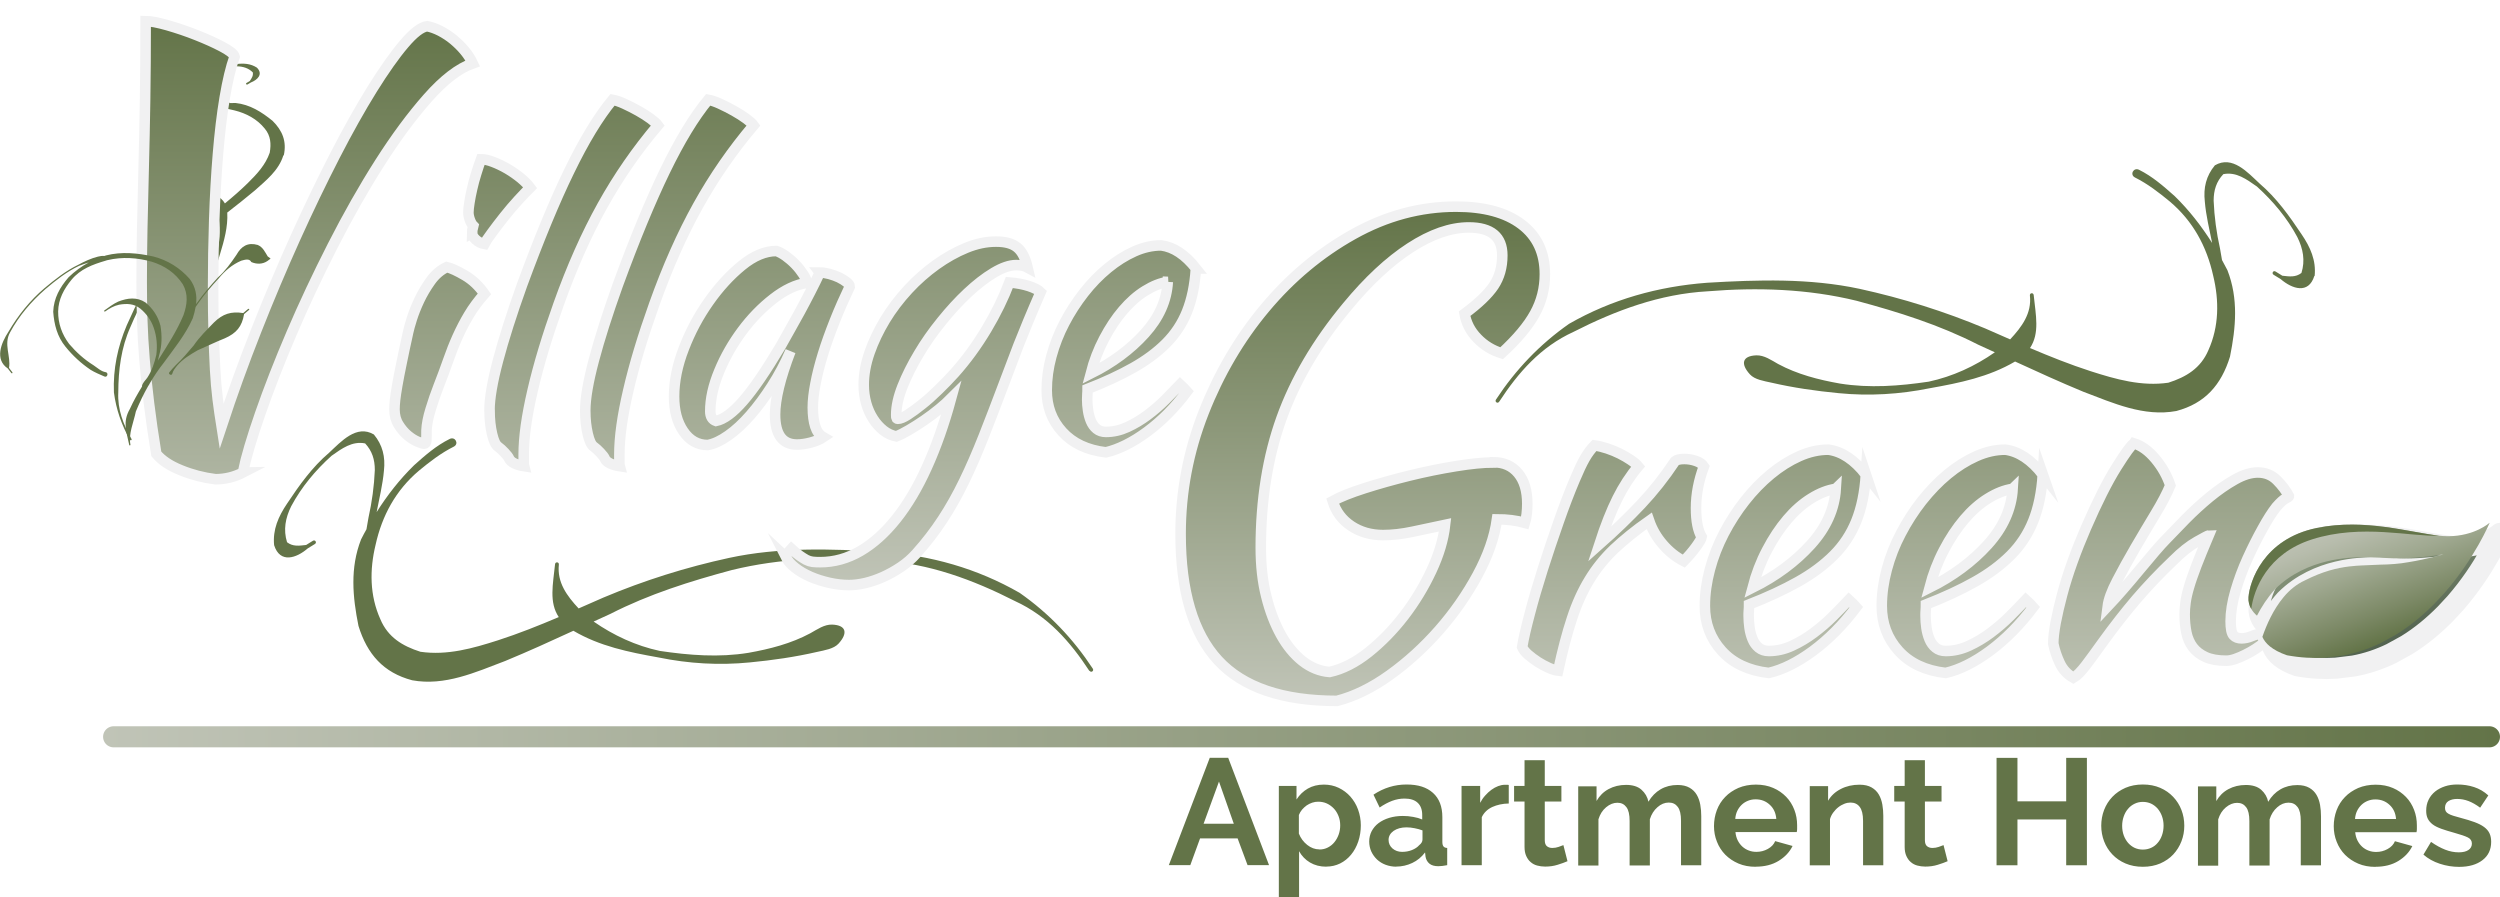
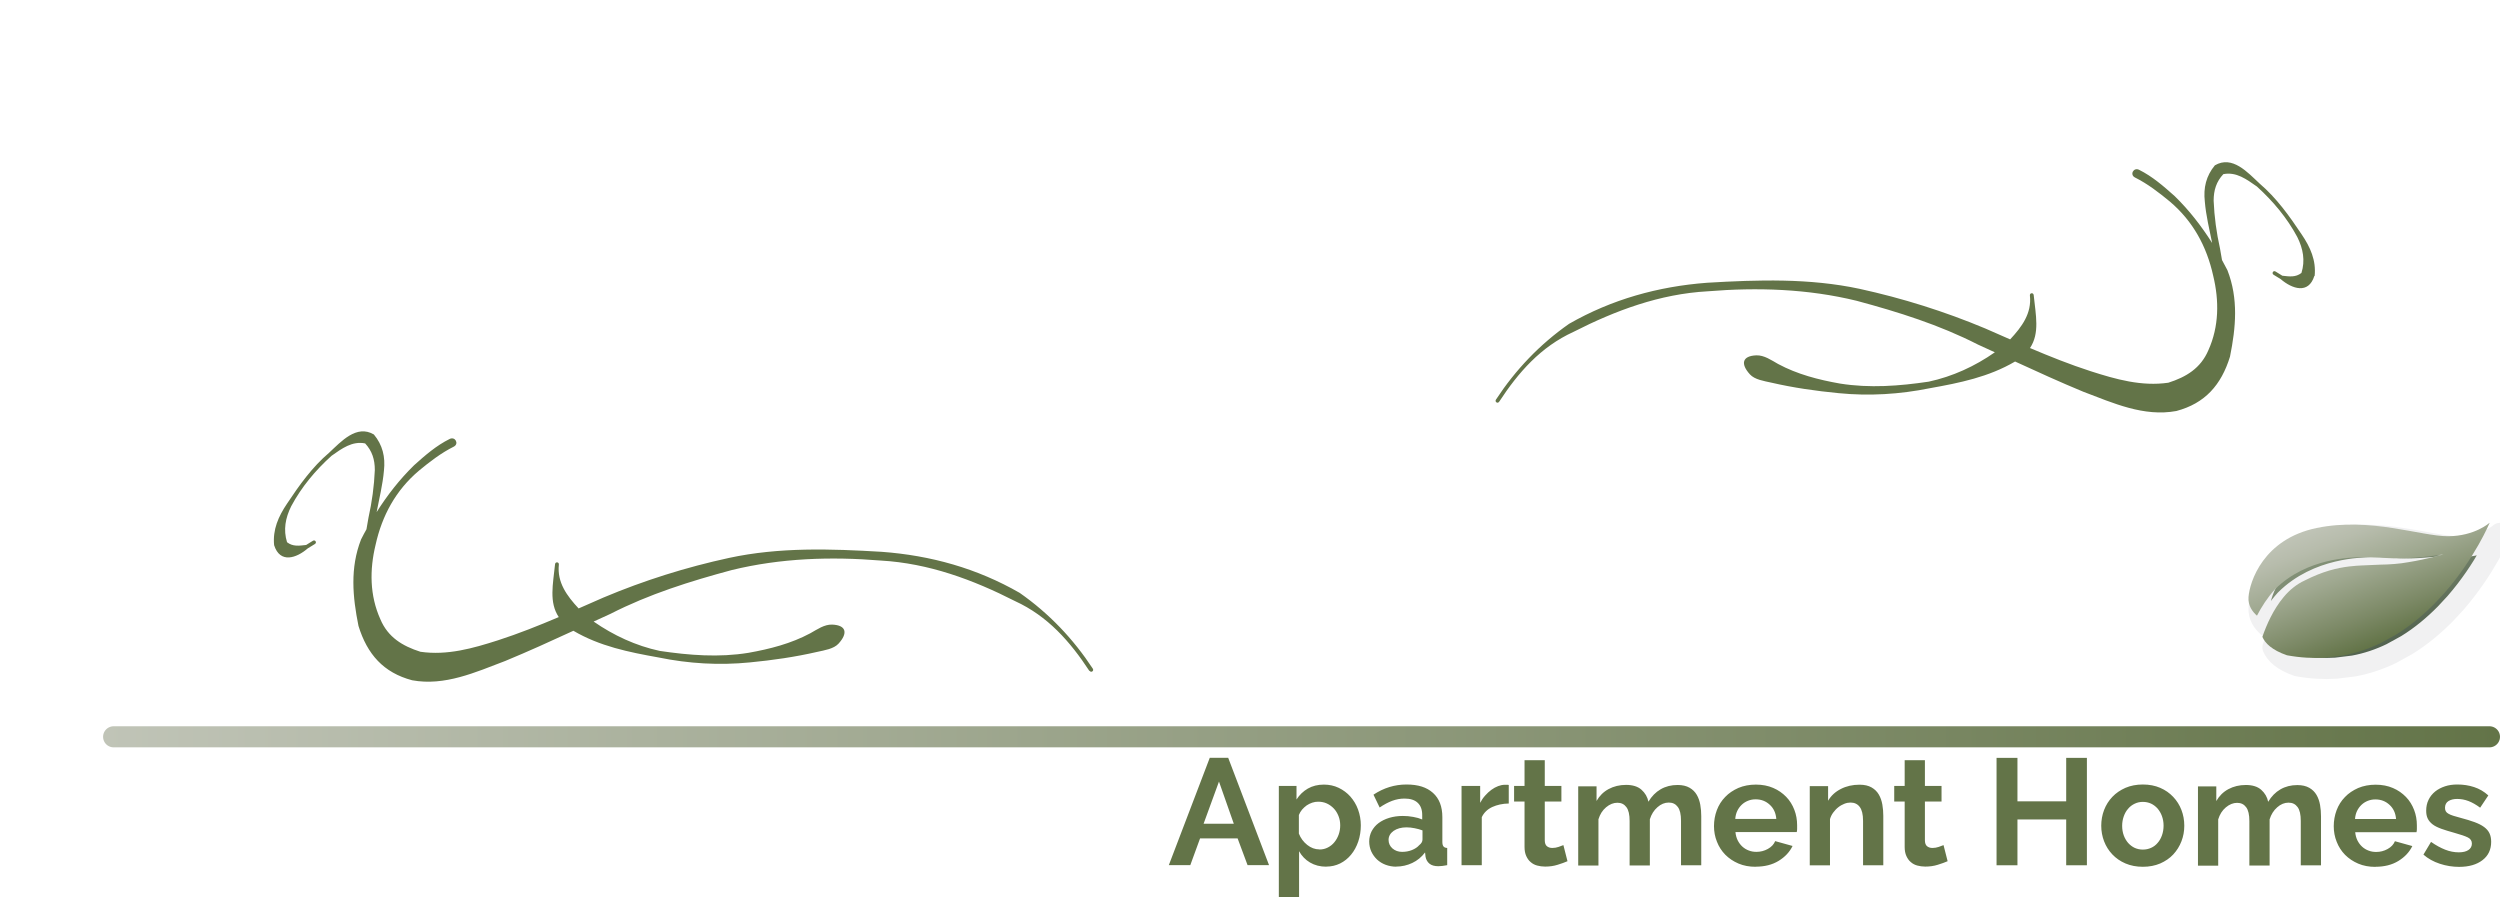
<svg xmlns="http://www.w3.org/2000/svg" xmlns:xlink="http://www.w3.org/1999/xlink" id="Layer_1" viewBox="0 0 263.13 94.45">
  <defs>
    <style>.cls-1{fill:url(#linear-gradient);filter:url(#drop-shadow-1);}.cls-1,.cls-2{stroke-width:1.11px;}.cls-1,.cls-2,.cls-3{stroke:#f1f1f2;}.cls-1,.cls-2,.cls-4{stroke-miterlimit:10;}.cls-5{fill:#637448;}.cls-2{fill:url(#linear-gradient-2);filter:url(#drop-shadow-2);}.cls-3{fill:url(#linear-gradient-3);filter:url(#drop-shadow-3);stroke-linejoin:round;}.cls-3,.cls-4{stroke-linecap:round;stroke-width:2.22px;}.cls-6{fill:url(#linear-gradient-4);}.cls-4{fill:none;stroke:url(#linear-gradient-5);}</style>
    <linearGradient id="linear-gradient" x1="69.28" y1="60.49" x2="69.28" y2="1.11" gradientUnits="userSpaceOnUse">
      <stop offset="0" stop-color="#c0c4b7" />
      <stop offset="1" stop-color="#637448" />
    </linearGradient>
    <filter id="drop-shadow-1" filterUnits="userSpaceOnUse">
      <feOffset dx="1.11" dy="1.11" />
      <feGaussianBlur result="blur" stdDeviation="1.11" />
      <feFlood flood-color="#231f20" flood-opacity=".75" />
      <feComposite in2="blur" operator="in" />
      <feComposite in="SourceGraphic" />
    </filter>
    <linearGradient id="linear-gradient-2" x1="181.48" y1="72.67" x2="181.48" y2="20.66" xlink:href="#linear-gradient" />
    <filter id="drop-shadow-2" filterUnits="userSpaceOnUse">
      <feOffset dx="1.11" dy="1.11" />
      <feGaussianBlur result="blur-2" stdDeviation="1.11" />
      <feFlood flood-color="#231f20" flood-opacity=".75" />
      <feComposite in2="blur-2" operator="in" />
      <feComposite in="SourceGraphic" />
    </filter>
    <linearGradient id="linear-gradient-3" x1="957.42" y1="156.16" x2="969.45" y2="163.1" gradientTransform="translate(-392.91 -674.69) rotate(39.43)" gradientUnits="userSpaceOnUse">
      <stop offset="0" stop-color="#8a977d" />
      <stop offset=".25" stop-color="#7f8d74" />
      <stop offset=".68" stop-color="#65745e" />
      <stop offset="1" stop-color="#4d5e4b" />
    </linearGradient>
    <filter id="drop-shadow-3" filterUnits="userSpaceOnUse">
      <feOffset dx="1.11" dy="1.11" />
      <feGaussianBlur result="blur-3" stdDeviation="1.11" />
      <feFlood flood-color="#231f20" flood-opacity=".75" />
      <feComposite in2="blur-3" operator="in" />
      <feComposite in="SourceGraphic" />
    </filter>
    <linearGradient id="linear-gradient-4" x1="957.42" y1="156.16" x2="969.45" y2="163.1" gradientTransform="translate(-392.91 -674.69) rotate(39.43)" gradientUnits="userSpaceOnUse">
      <stop offset="0" stop-color="#c0c4b7" />
      <stop offset=".16" stop-color="#b7bcac" />
      <stop offset=".43" stop-color="#a0a991" />
      <stop offset=".78" stop-color="#7c8966" />
      <stop offset="1" stop-color="#637448" />
    </linearGradient>
    <linearGradient id="linear-gradient-5" x1="10.85" y1="77.55" x2="263.13" y2="77.55" xlink:href="#linear-gradient" />
  </defs>
-   <path class="cls-5" d="m29.82,16.36c-.48,1.58-1.81,2.62-2.99,3.68-.95.8-1.93,1.57-2.91,2.33.08,1.52-.33,2.95-.77,4.4-.42,1.47-1.04,2.88-1.88,4.16-.62.96-1.28,1.88-2.02,2.75-.24.28-.51.66-.86.75-.68.18-1-.08-.7-.72.17-.36.56-.56.89-.77.9-.62,1.63-1.43,2.29-2.29.89-1.21,1.47-2.57,1.95-3.98.32-1.18.38-2.4.22-3.61-.24.19-.49.38-.73.57-1.76,1.26-3.28,2.78-4.73,4.38-1.66,1.9-2.88,4.09-3.85,6.4-.98,2.18-1.27,4.52-1.28,6.89-.09,1.79.53,3.38,1.39,4.9.07.12-.1.21-.17.09-.87-1.55-1.45-3.21-1.68-4.99-.1-2.45.39-4.8,1.35-7.06,1.04-2.33,2.14-4.65,3.78-6.63,1.4-1.69,2.96-3.26,4.65-4.66.35-.28.7-.57,1.06-.85-.29-.81-.66-1.56-1.49-1.89-.13-.05-.06-.23.07-.18.95.37,1.83.6,2.26,1.38.84-.69,1.66-1.4,2.43-2.16.94-.93,1.85-1.9,2.29-3.18.16-.92.11-1.77-.52-2.53-.81-1.01-1.94-1.61-3.19-1.92-1.44-.38-2.88-.36-4.28.22-.65.28-1.3.58-1.87.99-.25.18-.5-.18-.25-.36.61-.44,1.29-.71,1.99-.98.96-.32,1.95-.49,2.96-.58-.68-.2-1.37-.36-2.03-.63-.64-.25-1.1-.65-1.37-1.28-.05-1.01,1.07-1.29,1.84-1.57,1.03-.42,2.13-.58,3.23-.69.76-.09,1.48-.05,2.14.38.69.69.06,1.29-.63,1.56-.12.07-.24.14-.36.21-.12.07-.22-.1-.1-.16.11-.07.23-.14.34-.2.2-.3.38-.55.32-.91-.46-.46-1.04-.63-1.69-.64-1.09.01-2.15.25-3.17.63-.56.29-1.13.57-1.32,1.2.17.48.49.8.96,1.04.73.34,1.49.61,2.27.82.19.06.39.12.58.18.18,0,.37-.01.55-.01,1.52.16,2.74.94,3.9,1.88,1.05,1.04,1.5,2.18,1.18,3.63Z" />
  <path class="cls-5" d="m114.66,70.62c-2.02-3.09-4.39-5.78-7.82-7.35-4.44-2.26-9.09-3.98-14.12-4.27-5.26-.43-10.54-.26-15.7,1-4.39,1.18-8.7,2.53-12.77,4.61-.59.27-1.18.54-1.77.81,2.1,1.46,4.45,2.55,6.96,3.09,3.11.46,6.22.71,9.34.2,2.25-.4,4.48-.97,6.51-2.06.72-.4,1.47-.94,2.3-.91,1.49.06,1.67.9.67,2-.51.56-1.48.7-2.24.87-2.34.54-4.71.88-7.1,1.11-3.21.32-6.44.13-9.6-.52-3.14-.56-6.2-1.18-8.97-2.81-2.38,1.1-4.76,2.18-7.18,3.18-3.13,1.19-6.37,2.66-9.79,2.03-3.02-.8-4.73-2.74-5.65-5.72-.62-3.07-.9-6.1.27-9.1.18-.36.37-.72.57-1.07.07-.4.14-.81.21-1.21.37-1.66.6-3.34.67-5.03,0-1.12-.29-2.01-1.02-2.8-1.37-.27-2.45.54-3.53,1.3-1.7,1.53-3.17,3.29-4.25,5.31-.62,1.25-.84,2.49-.44,3.79.6.47,1.25.38,2.01.29.24-.15.47-.3.71-.44.24-.15.46.19.21.34-.25.15-.5.31-.75.46-1.19,1.03-2.92,1.62-3.54-.34-.16-1.64.45-3.02,1.36-4.37,1.29-1.94,2.64-3.84,4.43-5.36,1.26-1.17,2.88-3,4.71-1.92.92,1.11,1.22,2.36,1.06,3.8-.13,1.48-.49,2.91-.77,4.37,1.12-1.78,2.42-3.44,3.94-4.93,1.17-1.05,2.34-2.07,3.75-2.77.58-.29,1.01.52.43.81-1.34.67-2.53,1.59-3.68,2.54-2.43,2.06-3.87,4.72-4.55,7.79-.64,2.64-.62,5.34.5,7.83.8,1.91,2.34,2.83,4.22,3.43,2.81.41,5.52-.36,8.17-1.21,2.17-.7,4.29-1.55,6.39-2.44-1.04-1.56-.61-3.44-.39-5.57.03-.28.43-.24.4.04-.2,1.88.85,3.3,2.08,4.62.87-.38,1.74-.77,2.62-1.15,4.27-1.8,8.7-3.19,13.22-4.17,5.29-1.14,10.7-.96,16.06-.64,5.17.38,10.03,1.74,14.52,4.32,3.09,2.16,5.64,4.84,7.7,7.98.15.24-.18.46-.34.22Z" />
  <path class="cls-5" d="m243.59,29.04c-.61,1.96-2.34,1.37-3.54.34-.25-.15-.5-.31-.75-.46-.24-.15-.03-.5.21-.34.24.15.48.29.71.44.76.09,1.4.18,2.01-.29.41-1.3.18-2.55-.44-3.79-1.08-2.02-2.56-3.78-4.25-5.31-1.09-.76-2.16-1.57-3.53-1.3-.73.78-1.02,1.68-1.02,2.8.07,1.7.3,3.38.67,5.03.07.4.14.81.21,1.21.19.35.38.71.57,1.07,1.17,3,.89,6.03.27,9.1-.92,2.98-2.63,4.92-5.65,5.72-3.42.63-6.65-.84-9.79-2.03-2.42-1-4.81-2.09-7.18-3.18-2.77,1.63-5.83,2.25-8.97,2.81-3.16.64-6.39.84-9.6.52-2.39-.23-4.76-.57-7.1-1.11-.76-.17-1.73-.31-2.24-.87-1-1.1-.82-1.94.67-2,.83-.03,1.59.51,2.3.91,2.03,1.09,4.25,1.66,6.51,2.06,3.13.5,6.24.26,9.34-.2,2.51-.54,4.86-1.62,6.96-3.09-.59-.27-1.18-.54-1.77-.81-4.07-2.08-8.38-3.43-12.77-4.61-5.15-1.26-10.44-1.43-15.69-1-5.03.28-9.68,2.01-14.12,4.27-3.44,1.57-5.8,4.26-7.82,7.35-.16.24-.49.02-.34-.22,2.06-3.14,4.61-5.82,7.7-7.98,4.49-2.57,9.36-3.93,14.52-4.32,5.37-.32,10.77-.49,16.06.64,4.52.99,8.95,2.38,13.22,4.17.87.38,1.74.77,2.62,1.15,1.23-1.32,2.29-2.74,2.08-4.62-.03-.29.37-.33.4-.04.22,2.13.65,4.01-.39,5.57,2.1.89,4.22,1.74,6.39,2.44,2.65.85,5.36,1.62,8.17,1.21,1.88-.6,3.41-1.52,4.22-3.43,1.12-2.49,1.14-5.2.5-7.84-.68-3.07-2.12-5.73-4.55-7.79-1.15-.95-2.34-1.87-3.68-2.54-.58-.29-.15-1.1.43-.81,1.41.7,2.58,1.73,3.75,2.77,1.52,1.48,2.81,3.15,3.94,4.93-.29-1.45-.65-2.89-.77-4.37-.16-1.44.14-2.69,1.06-3.8,1.84-1.08,3.45.75,4.71,1.92,1.78,1.52,3.14,3.42,4.43,5.36.91,1.34,1.53,2.73,1.36,4.37Z" />
-   <path id="Village" class="cls-1" d="m24.48,48.62c-.91.47-1.88.71-2.91.71-1.27-.16-2.48-.47-3.65-.95-1.17-.47-2.03-1.05-2.58-1.72-.32-1.94-.57-3.72-.77-5.34-.2-1.62-.36-3.15-.47-4.6-.12-1.44-.2-2.83-.24-4.15-.04-1.32-.06-2.66-.06-4,0-1.78.02-3.66.06-5.63.04-1.98.09-4.08.15-6.32.06-2.23.11-4.63.15-7.18.04-2.55.06-5.33.06-8.33.51,0,1.28.15,2.31.44,1.03.3,2.05.64,3.05,1.04,1.01.4,1.91.8,2.7,1.22.79.42,1.22.76,1.3,1.04-.4,1.11-.74,2.55-1.04,4.33-.3,1.78-.53,3.76-.71,5.93-.18,2.17-.31,4.47-.39,6.88-.08,2.41-.12,4.8-.12,7.18,0,1.78.02,3.37.06,4.77.04,1.4.09,2.67.15,3.8.06,1.13.15,2.18.27,3.14.12.97.26,1.93.41,2.88,1.11-3.36,2.32-6.72,3.65-10.08,1.32-3.36,2.69-6.59,4.09-9.7,1.4-3.1,2.8-6,4.18-8.69,1.38-2.69,2.7-5.03,3.94-7.03,1.25-2,2.36-3.58,3.35-4.74.99-1.17,1.8-1.79,2.43-1.87.43.08.9.25,1.39.5.49.26.96.56,1.39.92.43.36.83.75,1.19,1.19.36.44.63.87.83,1.3-1.46.51-3.04,1.72-4.72,3.62-1.68,1.9-3.37,4.18-5.07,6.85-1.7,2.67-3.35,5.58-4.95,8.72-1.6,3.14-3.05,6.22-4.33,9.22-1.29,3.01-2.38,5.81-3.29,8.42-.91,2.61-1.52,4.69-1.84,6.23Zm15.93-6.66c0-.26.02-.58.06-.96.04-.38.12-.9.23-1.54.11-.64.26-1.42.45-2.33.18-.91.42-2.01.7-3.29.06-.28.18-.74.38-1.37.2-.63.46-1.29.79-1.99.33-.7.73-1.37,1.2-2.03.47-.65,1.03-1.14,1.69-1.45.48.11,1.12.41,1.92.88.8.47,1.48,1.12,2.05,1.94-.65.74-1.2,1.48-1.64,2.22-.44.74-.84,1.51-1.2,2.31-.36.8-.68,1.62-.98,2.48-.3.85-.63,1.75-1,2.69-.31.8-.6,1.62-.85,2.46-.26.84-.4,1.57-.43,2.2,0,.51,0,.88-.02,1.09-.01.21-.09.32-.23.32-.11,0-.34-.07-.68-.21-.34-.14-.69-.36-1.05-.66-.36-.3-.68-.68-.96-1.13-.29-.46-.43-1-.43-1.62Zm8.16-18.53c0-.17.04-.43.13-.77-.14-.14-.26-.36-.36-.64-.1-.28-.15-.54-.15-.77,0-.26.04-.6.11-1.05.07-.44.16-.92.28-1.43.11-.51.26-1.05.43-1.6.17-.56.34-1.06.51-1.52.34,0,.76.09,1.26.28.5.19,1,.43,1.52.73.51.3.98.63,1.41.98.43.36.75.69.98,1-.31.31-.73.75-1.24,1.3-.51.56-1.01,1.14-1.49,1.75-.48.61-.93,1.19-1.32,1.73-.4.54-.66.93-.77,1.15-.34-.06-.64-.21-.9-.45-.26-.24-.38-.48-.38-.7Zm1.84,18.66c0-1.25.3-3.01.9-5.27.6-2.26,1.44-4.9,2.52-7.92,1.77-4.81,3.42-8.82,4.98-12.02,1.55-3.2,3.07-5.7,4.55-7.49.34.06.76.2,1.26.43.5.23.99.48,1.47.75.48.27.92.55,1.3.83.38.29.63.51.75.68-2.22,2.62-4.17,5.44-5.85,8.46-1.68,3.02-3.22,6.48-4.61,10.38-1.2,3.36-2.11,6.38-2.73,9.07-.63,2.69-.94,4.93-.94,6.73v.9c0,.11.01.23.04.34-.4-.06-.74-.16-1.02-.3-.29-.14-.47-.31-.56-.51-.06-.14-.21-.35-.47-.62-.26-.27-.48-.48-.68-.62-.26-.17-.47-.62-.64-1.35-.17-.73-.26-1.54-.26-2.45Zm10.08,0c0-1.25.3-3.01.9-5.27.6-2.26,1.44-4.9,2.52-7.92,1.76-4.81,3.42-8.82,4.97-12.02,1.55-3.2,3.07-5.7,4.55-7.49.34.06.76.2,1.26.43.5.23.99.48,1.47.75.48.27.92.55,1.3.83.38.29.63.51.75.68-2.22,2.62-4.17,5.44-5.85,8.46-1.68,3.02-3.22,6.48-4.61,10.38-1.2,3.36-2.11,6.38-2.73,9.07-.63,2.69-.94,4.93-.94,6.73v.9c0,.11.01.23.04.34-.4-.06-.74-.16-1.03-.3-.28-.14-.47-.31-.55-.51-.06-.14-.21-.35-.47-.62-.26-.27-.48-.48-.68-.62-.26-.17-.47-.62-.64-1.35-.17-.73-.26-1.54-.26-2.45Zm24.68-14.52c.28,0,.62.05,1,.15.38.1.73.23,1.05.38.31.16.58.32.79.49.21.17.32.33.32.47-.57,1.2-1.1,2.4-1.58,3.61-.48,1.21-.9,2.37-1.24,3.48-.34,1.11-.61,2.15-.79,3.12-.19.97-.28,1.81-.28,2.52,0,.8.09,1.46.26,1.99.17.53.45.9.85,1.13-.34.23-.78.41-1.32.56-.54.14-1.03.21-1.45.21-1.54,0-2.31-1.05-2.31-3.16,0-1.62.54-3.84,1.62-6.66-.57,1.3-1.22,2.53-1.96,3.68-.74,1.15-1.49,2.16-2.26,3.04-.77.88-1.54,1.6-2.33,2.15-.78.55-1.5.89-2.16,1-1.05,0-1.91-.48-2.56-1.44-.66-.96-.98-2.18-.98-3.67,0-1.6.34-3.29,1.03-5.06.68-1.77,1.56-3.42,2.63-4.93,1.07-1.52,2.23-2.78,3.48-3.8,1.25-1.02,2.46-1.52,3.63-1.52.28.09.6.26.96.51.36.26.7.55,1.03.89.33.34.6.69.83,1.04.23.35.36.66.38.92-1.14.17-2.31.72-3.52,1.66-1.21.94-2.31,2.07-3.29,3.39-.98,1.32-1.79,2.73-2.41,4.24-.63,1.51-.94,2.91-.94,4.22,0,.54.2.88.6,1.02.83-.17,1.78-.87,2.86-2.11,1.08-1.24,2.39-3.15,3.93-5.74.28-.51.6-1.08.96-1.71.36-.63.72-1.28,1.09-1.96.37-.68.73-1.37,1.09-2.07.36-.7.69-1.37,1-2.03Zm-3.54,29.98c0-.17.06-.33.17-.47.11-.14.24-.28.38-.43.34.31.63.56.88.73.24.17.47.31.68.43.21.11.43.18.66.21.23.03.5.04.81.04,1.48,0,2.89-.39,4.23-1.17,1.34-.78,2.6-1.91,3.78-3.39,1.18-1.48,2.26-3.29,3.22-5.42.97-2.13,1.82-4.55,2.56-7.26-.34.34-.76.72-1.26,1.13-.5.41-1.02.8-1.56,1.17-.54.37-1.07.71-1.6,1.02-.53.31-.98.54-1.35.68-.48-.09-.93-.29-1.35-.62-.41-.33-.78-.73-1.09-1.22-.31-.48-.56-1.03-.73-1.64-.17-.61-.26-1.26-.26-1.94,0-1.11.21-2.25.62-3.42.41-1.17.96-2.31,1.64-3.44.68-1.12,1.49-2.18,2.41-3.18.92-1,1.91-1.86,2.95-2.61,1.04-.74,2.09-1.33,3.16-1.77,1.07-.44,2.11-.66,3.14-.66s1.74.21,2.24.62c.5.41.86,1.12,1.09,2.11-.31-.17-.71-.26-1.2-.26-.68,0-1.47.27-2.37.81-.9.54-1.81,1.25-2.73,2.11-.93.87-1.84,1.86-2.75,2.99-.91,1.12-1.72,2.27-2.41,3.44-.7,1.17-1.27,2.31-1.71,3.42-.44,1.11-.66,2.11-.66,2.99,0,.2.01.32.04.36.03.04.07.06.13.06.26,0,.6-.14,1.05-.43.44-.28.94-.65,1.49-1.09.56-.44,1.13-.95,1.73-1.54.6-.58,1.17-1.17,1.71-1.77,1.22-1.37,2.34-2.9,3.35-4.59,1.01-1.69,1.81-3.34,2.41-4.93.77.06,1.45.19,2.05.38.6.2,1.01.41,1.24.64-.97,2.22-1.74,4.09-2.33,5.59-.58,1.51-1.09,2.85-1.52,4.01-.77,2.05-1.49,3.92-2.16,5.62-.67,1.69-1.35,3.26-2.05,4.7-.7,1.44-1.45,2.78-2.26,4.01-.81,1.24-1.73,2.43-2.75,3.57-.48.54-1.03,1.02-1.64,1.43-.61.41-1.24.76-1.88,1.05-.64.28-1.27.5-1.88.64-.61.14-1.17.21-1.69.21-.68,0-1.38-.08-2.09-.24-.71-.16-1.37-.37-1.99-.64-.61-.27-1.15-.58-1.6-.94-.46-.36-.78-.73-.98-1.13Zm43.13-30.4c-.11,1.77-.43,3.28-.94,4.55-.51,1.27-1.25,2.38-2.2,3.33-.95.95-2.11,1.81-3.48,2.58-1.37.77-2.96,1.51-4.78,2.22,0,.17,0,.35-.02.53-.01.19-.02.38-.02.58,0,.37.03.75.09,1.15.06.4.16.77.3,1.11.14.34.34.62.6.83.26.21.58.32.98.32.77,0,1.52-.17,2.26-.51.74-.34,1.44-.76,2.11-1.26.67-.5,1.3-1.04,1.88-1.62.58-.58,1.1-1.12,1.56-1.6.28.26.53.5.73.73-1.28,1.71-2.68,3.12-4.21,4.25-1.52,1.12-2.97,1.84-4.33,2.16-1.96-.23-3.49-.95-4.59-2.16-1.1-1.21-1.64-2.67-1.64-4.38,0-1.17.16-2.36.49-3.57.33-1.21.78-2.38,1.37-3.5.58-1.12,1.27-2.18,2.05-3.18.78-1,1.62-1.86,2.52-2.6.9-.74,1.82-1.32,2.78-1.75.95-.43,1.9-.64,2.84-.64,1.31.17,2.53.98,3.67,2.43Zm-2.95,1.41c-.77.11-1.57.43-2.39.94-.83.51-1.6,1.2-2.33,2.05-.73.85-1.39,1.85-1.99,2.99-.6,1.14-1.07,2.36-1.41,3.67,2.28-1.14,4.17-2.54,5.68-4.21,1.51-1.67,2.32-3.48,2.43-5.44Z" />
-   <path class="cls-2" d="m156.06,47.54c1.11,0,1.98.39,2.62,1.16.64.77.96,1.85.96,3.22,0,.34-.02.7-.06,1.06-.04.37-.11.68-.19.94-.9-.25-1.88-.37-2.94-.37-.26,1.86-.94,3.82-2.05,5.87-1.11,2.05-2.45,3.98-4.03,5.78-1.58,1.8-3.31,3.38-5.19,4.73-1.88,1.35-3.74,2.26-5.57,2.73-5.72,0-9.89-1.42-12.52-4.27-2.62-2.84-3.94-7.28-3.94-13.31,0-4.4.81-8.67,2.43-12.79,1.62-4.12,3.78-7.79,6.47-11,2.69-3.21,5.77-5.78,9.25-7.73,3.48-1.95,7.09-2.92,10.85-2.92,2.94,0,5.24.62,6.88,1.86,1.64,1.24,2.46,2.99,2.46,5.25,0,1.49-.35,2.88-1.06,4.16-.7,1.28-1.87,2.67-3.49,4.16-.98-.3-1.84-.82-2.56-1.57-.73-.75-1.17-1.61-1.34-2.59,1.45-1.07,2.47-2.05,3.07-2.94.6-.9.9-1.96.9-3.2,0-1.96-1.17-2.94-3.52-2.94-1.92,0-3.98.72-6.18,2.15-2.2,1.43-4.41,3.49-6.63,6.18-3.16,3.8-5.46,7.72-6.91,11.76-1.45,4.04-2.18,8.58-2.18,13.62,0,1.88.19,3.59.58,5.13.38,1.54.9,2.88,1.54,4.04.64,1.15,1.4,2.07,2.27,2.76.87.68,1.82,1.07,2.85,1.15,1.37-.3,2.73-.99,4.1-2.08,1.36-1.09,2.61-2.37,3.74-3.84,1.13-1.47,2.09-3.05,2.88-4.74.79-1.69,1.27-3.3,1.44-4.83-1.2.25-2.34.49-3.43.73-1.09.23-2.12.35-3.1.35-1.28,0-2.4-.32-3.36-.96-.96-.64-1.61-1.51-1.95-2.62.77-.43,1.89-.88,3.36-1.35,1.47-.47,3.04-.91,4.7-1.32,1.66-.41,3.3-.74,4.9-1,1.6-.26,2.91-.39,3.94-.39Zm3.04,19.44c.15-.89.42-2.07.81-3.53.38-1.46.84-3.01,1.36-4.66.52-1.64,1.08-3.3,1.66-4.95.58-1.66,1.15-3.15,1.71-4.47.4-.95.75-1.7,1.06-2.24.31-.54.65-.99,1.01-1.36.43.06.88.17,1.34.32.46.15.91.34,1.34.55.43.22.81.44,1.15.67.34.23.6.45.78.67-.83.98-1.56,2.11-2.19,3.37-.63,1.26-1.27,2.87-1.91,4.84,1.66-1.47,3.13-2.89,4.4-4.24,1.27-1.35,2.47-2.86,3.57-4.52.18-.15.51-.23.97-.23.43,0,.84.07,1.24.21.4.14.67.33.83.58-.55,1.48-.83,2.94-.83,4.38,0,1.35.2,2.37.6,3.04-.03.18-.24.54-.62,1.06-.38.52-.81,1.01-1.27,1.48-.83-.43-1.57-1.02-2.21-1.77-.65-.75-1.12-1.57-1.43-2.47-1.44,1.01-2.67,2.01-3.69,2.97-1.01.97-1.88,2.04-2.6,3.23-.72,1.18-1.34,2.54-1.84,4.08-.51,1.54-.99,3.36-1.45,5.49-.28-.03-.61-.13-.99-.3-.38-.17-.77-.38-1.15-.62-.38-.25-.73-.51-1.04-.78-.31-.28-.51-.54-.6-.78Zm36.18-18.16c-.12,1.91-.46,3.54-1.01,4.91-.55,1.37-1.34,2.57-2.37,3.6-1.03,1.03-2.28,1.96-3.76,2.79s-3.2,1.63-5.16,2.4c0,.18,0,.38-.02.58-.02.2-.02.41-.02.62,0,.4.03.81.09,1.24.06.43.17.83.32,1.2.15.37.37.67.65.9.28.23.63.35,1.06.35.83,0,1.64-.18,2.44-.55.8-.37,1.56-.82,2.28-1.36.72-.54,1.4-1.12,2.03-1.75.63-.63,1.19-1.21,1.68-1.73.31.28.57.54.78.78-1.38,1.84-2.9,3.37-4.54,4.59-1.64,1.21-3.2,1.99-4.68,2.33-2.12-.25-3.77-1.02-4.95-2.33-1.18-1.31-1.77-2.88-1.77-4.72,0-1.26.18-2.54.53-3.85.35-1.31.84-2.57,1.47-3.78.63-1.21,1.37-2.36,2.21-3.43.84-1.07,1.75-2.01,2.72-2.81.97-.8,1.97-1.43,3-1.89,1.03-.46,2.05-.69,3.07-.69,1.41.18,2.73,1.06,3.96,2.63Zm-3.18,1.52c-.83.12-1.69.46-2.58,1.01-.89.55-1.73,1.29-2.51,2.21-.78.92-1.5,2-2.14,3.23-.65,1.23-1.15,2.55-1.52,3.96,2.46-1.23,4.5-2.74,6.13-4.54,1.63-1.8,2.5-3.76,2.63-5.88Zm21.8-1.52c-.12,1.91-.46,3.54-1.01,4.91-.55,1.37-1.34,2.57-2.37,3.6-1.03,1.03-2.28,1.96-3.76,2.79-1.47.83-3.2,1.63-5.16,2.4,0,.18,0,.38-.02.58-.02.2-.02.41-.02.62,0,.4.03.81.09,1.24.06.43.17.83.32,1.2.15.37.37.67.65.9.28.23.63.35,1.06.35.83,0,1.64-.18,2.44-.55.8-.37,1.56-.82,2.28-1.36.72-.54,1.4-1.12,2.03-1.75.63-.63,1.19-1.21,1.68-1.73.31.28.57.54.78.78-1.38,1.84-2.9,3.37-4.54,4.59-1.64,1.21-3.2,1.99-4.68,2.33-2.12-.25-3.77-1.02-4.95-2.33-1.18-1.31-1.77-2.88-1.77-4.72,0-1.26.18-2.54.53-3.85.35-1.31.84-2.57,1.48-3.78.63-1.21,1.37-2.36,2.21-3.43.85-1.07,1.75-2.01,2.72-2.81.97-.8,1.97-1.43,3-1.89,1.03-.46,2.05-.69,3.06-.69,1.41.18,2.73,1.06,3.96,2.63Zm-3.18,1.52c-.83.12-1.69.46-2.58,1.01-.89.55-1.73,1.29-2.51,2.21-.78.92-1.5,2-2.14,3.23-.65,1.23-1.15,2.55-1.52,3.96,2.46-1.23,4.5-2.74,6.13-4.54,1.63-1.8,2.5-3.76,2.63-5.88Zm12.77-4.79c.8.25,1.55.79,2.26,1.64.71.85,1.23,1.77,1.57,2.79-.34.83-.86,1.83-1.57,3-.71,1.17-1.41,2.36-2.12,3.57-.71,1.21-1.34,2.37-1.91,3.46-.57,1.09-.9,1.99-.99,2.7.49-.52,1.04-1.13,1.64-1.82.6-.69,1.18-1.38,1.75-2.07.57-.69,1.1-1.32,1.59-1.89.49-.57.87-.99,1.15-1.27.58-.61,1.28-1.33,2.07-2.14.8-.81,1.64-1.58,2.51-2.3.88-.72,1.76-1.34,2.65-1.84.89-.51,1.71-.76,2.44-.76.8,0,1.47.27,2.01.81.54.54.96,1.1,1.27,1.68,0,.06-.12.15-.35.25-.23.11-.56.41-.99.9-.43.55-.92,1.31-1.45,2.28-.54.97-1.06,2.01-1.57,3.13-.51,1.12-.93,2.27-1.27,3.43-.34,1.17-.51,2.23-.51,3.18,0,.77.1,1.26.3,1.48.2.22.48.32.85.32.34,0,.69-.08,1.06-.23.37-.15.66-.23.88-.23.12.06.22.19.3.39.08.2.11.38.11.53-.25.22-.54.43-.88.65-.34.22-.69.42-1.06.6-.37.18-.73.34-1.08.46-.35.12-.67.18-.94.18-.89,0-1.62-.13-2.19-.39-.57-.26-1.01-.61-1.34-1.04-.32-.43-.55-.95-.67-1.54-.12-.6-.18-1.24-.18-1.91,0-.37.03-.78.09-1.24.06-.46.18-1.01.37-1.64.18-.63.45-1.38.78-2.26.34-.88.77-1.93,1.29-3.16-.06,0-.48.22-1.24.65-.77.43-1.6,1.09-2.49,1.98-1.45,1.38-2.74,2.75-3.9,4.1-1.15,1.35-2.33,2.86-3.53,4.52-.68.95-1.27,1.76-1.77,2.42-.51.66-.94,1.1-1.31,1.31-.65-.37-1.12-.88-1.43-1.54-.31-.66-.54-1.34-.69-2.05,0-.58.09-1.32.25-2.21.17-.89.4-1.88.69-2.97.29-1.09.65-2.24,1.08-3.43.43-1.2.91-2.4,1.43-3.6,1.17-2.7,2.24-4.82,3.2-6.36.97-1.54,1.57-2.37,1.82-2.49Z" />
  <g>
    <path class="cls-3" d="m262.02,55.03s-1.52,1.39-4.35,1.41c-2.84.01-8.2-2.03-13.83-.87-5.63,1.16-7.06,5.67-7.18,7.27-.07.92.44,1.57.89,1.96.48-.93,1.1-1.9,1.9-2.78,3.39-3.37,8.17-3.33,8.99-3.38.43-.02,1.21,0,2.11.05.91.07,1.91.12,2.91.05,1.97-.1,3.73-.39,3.72-.39,0,0-1.7.5-3.68.82-.97.18-2.07.25-2.96.26-.9.03-1.65.07-2.07.09-.41.03-1.71.06-3.31.53-.81.24-1.64.57-2.57,1.04-.84.38-1.61,1-2.23,1.75-1.09,1.31-1.79,2.89-2.24,4.19.28.66.99,1.39,2.59,1.94,1.42.26,2.76.33,4.03.25l1.87-.23c1.42-.26,2.75-.72,3.97-1.31l1.6-.88c1.55-.95,2.92-2.11,4.1-3.31l1.04-1.12c3.16-3.62,4.71-7.32,4.71-7.32" />
    <path class="cls-6" d="m262.02,55.03s-1.52,1.39-4.35,1.41c-2.84.01-8.2-2.03-13.83-.87-5.63,1.16-7.06,5.67-7.18,7.27-.07.92.44,1.57.89,1.96.48-.93,1.1-1.9,1.9-2.78,3.39-3.37,8.17-3.33,8.99-3.38.43-.02,1.21,0,2.11.05.91.07,1.91.12,2.91.05,1.97-.1,3.73-.39,3.72-.39,0,0-1.7.5-3.68.82-.97.18-2.07.25-2.96.26-.9.03-1.65.07-2.07.09-.41.03-1.71.06-3.31.53-.81.24-1.64.57-2.57,1.04-.84.38-1.61,1-2.23,1.75-1.09,1.31-1.79,2.89-2.24,4.19.28.66.99,1.39,2.59,1.94,1.42.26,2.76.33,4.03.25l1.87-.23c1.42-.26,2.75-.72,3.97-1.31l1.6-.88c1.55-.95,2.92-2.11,4.1-3.31l1.04-1.12c3.16-3.62,4.71-7.32,4.71-7.32" />
-     <path class="cls-5" d="m243.84,55.57c5.06-1.04,9.91.5,12.9.81-2.92.15-8.16-1.28-13.39.39-4.73,1.5-6.14,5.31-6.4,7.32-.2-.34-.33-.75-.29-1.25.12-1.6,1.55-6.11,7.18-7.27" />
  </g>
-   <path class="cls-5" d="m28.4,27.28c-.09.06-.17.12-.25.19-.51.35-1.13.36-1.7.11-.2-.4-.66-.25-1.06-.14-.97.42-1.7,1.05-2.37,1.86-.77.83-1.51,1.69-2.16,2.62-.09.13-.18.26-.27.39-.07.39-.17.79-.3,1.19-.77,1.73-1.98,3.21-3.09,4.73-.53.67-1,1.38-1.43,2.11-.05.11-.11.21-.18.3-.49.86-.91,1.75-1.29,2.67-.23,1.13-.8,2.37-.57,3.49.02.09-.12.12-.13.03-.28-1.39-.73-2.4.07-3.79.37-.82.81-1.59,1.28-2.36,0-.03,0-.05,0-.08.07-.32.36-.57.55-.84.49-.74.75-1.55.95-2.4.13-.98.05-1.96-.28-2.89-.27-.78-.76-1.45-1.39-1.98-.67-.54-1.43-.56-2.24-.42-.56.12-1.01.39-1.47.71-.08.06-.16-.06-.08-.11.47-.33.93-.69,1.46-.93.98-.38,1.95-.51,2.87.1.78.65,1.31,1.45,1.57,2.44.17,1.05.17,2.1-.15,3.14-.04.18-.08.36-.12.54.02-.03.04-.06.05-.09.95-1.52,1.95-3.04,2.64-4.7.39-1.11.53-2.18-.07-3.25-.78-1.19-1.89-1.94-3.25-2.37-1.54-.43-3.11-.54-4.68-.17-.04.01-.07.02-.11.03-.03.01-.06.02-.09.03-1.36.4-2.64.87-3.58,2-.8.97-1.39,2.06-1.41,3.34-.01,1.26.39,2.39,1.15,3.41.74.87,1.6,1.65,2.57,2.25.4.26.8.66,1.28.73.33.05.19.59-.12.46-.5-.22-1-.42-1.47-.71-1-.68-1.87-1.48-2.63-2.42-.88-1.07-1.2-2.34-1.3-3.69.05-1.42.71-2.58,1.62-3.63.64-.62,1.36-1.15,2.13-1.56-.35.1-.69.23-1.03.36-1.31.62-2.44,1.52-3.54,2.45-1.49,1.3-2.78,2.81-3.72,4.55-.7,1.24.1,2.51-.11,3.74.12.15.23.3.35.46.06.08-.05.16-.11.08-.12-.16-.24-.32-.37-.48-1.4-.95-.71-2.67.08-3.88,1.01-1.72,2.25-3.27,3.78-4.57,1.11-.93,2.26-1.84,3.57-2.47.65-.35,1.33-.67,2.05-.85.22-.05.45-.1.68-.07.06-.02.12-.04.18-.06,1.65-.42,3.32-.25,4.97.11,1.52.39,2.81,1.2,3.84,2.37.63.85.77,1.74.67,2.65.04-.06.08-.11.12-.17.66-.93,1.4-1.79,2.17-2.63.78-.7,1.37-1.52,1.95-2.38.52-.93,1.21-1.35,2.25-1.05.55.24.75.73,1.05,1.21.08.05.15.11.22.16.08.06.09.08,0,.14Zm-2.29,5.24c-.17.14-.34.29-.51.43-1.28-.2-2.15.08-3.08.99-.75.78-1.54,1.54-2.14,2.43-.6.7-1.18,1.41-1.86,2.04-.25.25-.48.51-.7.78-.15.19.25.39.31.15.09-.33.29-.58.5-.84.6-.71,1.38-1.17,2.17-1.63.96-.41,1.89-.88,2.86-1.26,1.22-.54,1.81-1.23,2.03-2.55.17-.15.35-.29.52-.44.07-.06-.01-.17-.09-.1Z" />
  <line class="cls-4" x1="11.96" y1="77.55" x2="262.02" y2="77.55" />
  <path id="apartment_homes" class="cls-5" d="m127.33,79.76h1.94l4.3,11.3h-2.26l-1.05-2.82h-3.95l-1.03,2.82h-2.26l4.31-11.3Zm2.53,6.94l-1.56-4.44-1.62,4.44h3.18Zm9.74,4.52c-.66,0-1.23-.15-1.72-.44-.49-.29-.87-.69-1.15-1.19v4.86h-2.13v-11.73h1.86v1.43c.31-.49.71-.87,1.19-1.15.49-.28,1.05-.42,1.69-.42.56,0,1.08.11,1.56.34.48.23.89.54,1.23.92.34.39.62.84.81,1.37s.29,1.08.29,1.66-.09,1.17-.27,1.7c-.18.53-.43.99-.76,1.39-.32.39-.71.7-1.15.92-.45.22-.93.33-1.46.33Zm-.72-1.81c.32,0,.61-.07.88-.21.27-.14.5-.32.69-.56.19-.23.34-.5.45-.81.11-.31.16-.63.16-.96,0-.35-.06-.68-.18-.98-.12-.3-.28-.57-.49-.79-.21-.22-.45-.4-.73-.53-.28-.13-.59-.19-.92-.19-.2,0-.41.03-.62.1-.21.07-.41.17-.59.29-.18.13-.34.28-.49.45-.14.17-.25.36-.33.56v1.96c.19.48.48.87.88,1.19.39.31.82.47,1.27.47Zm8.09,1.81c-.4,0-.78-.07-1.13-.2-.35-.13-.65-.32-.91-.56-.25-.24-.45-.52-.6-.84-.14-.32-.22-.67-.22-1.05s.09-.76.26-1.09c.18-.33.42-.62.73-.85.31-.23.69-.42,1.12-.55.43-.13.91-.2,1.43-.2.37,0,.73.03,1.09.1.36.06.67.15.95.27v-.48c0-.55-.16-.98-.47-1.27-.31-.3-.78-.45-1.39-.45-.45,0-.88.08-1.31.24-.42.16-.86.39-1.31.7l-.65-1.35c1.07-.71,2.23-1.07,3.47-1.07s2.13.29,2.79.88c.66.59.99,1.44.99,2.56v2.6c0,.22.04.38.12.48.08.1.21.15.39.16v1.81c-.36.07-.67.11-.94.11-.4,0-.71-.09-.93-.27-.22-.18-.35-.42-.41-.72l-.05-.46c-.37.49-.82.86-1.35,1.11s-1.1.38-1.7.38Zm.61-1.56c.36,0,.7-.06,1.03-.19.32-.13.58-.3.76-.51.23-.18.35-.38.35-.6v-.96c-.25-.1-.53-.17-.83-.23-.3-.06-.58-.09-.86-.09-.55,0-1,.13-1.35.37-.35.25-.53.57-.53.95,0,.36.14.66.41.9.28.24.62.36,1.02.36Zm11.22-5.09c-.65.01-1.23.14-1.74.37-.51.24-.88.6-1.1,1.07v5.05h-2.13v-8.34h1.96v1.78c.15-.29.32-.54.53-.77.2-.23.42-.43.65-.6.23-.17.47-.3.71-.39.24-.09.47-.14.69-.14h.26c.06,0,.11,0,.17.02v1.94Zm6.19,6.07c-.29.13-.64.25-1.05.38-.41.13-.85.19-1.31.19-.3,0-.58-.04-.84-.11-.26-.07-.49-.19-.68-.36-.2-.16-.35-.38-.47-.64-.12-.26-.18-.58-.18-.95v-4.79h-1.1v-1.64h1.1v-2.71h2.13v2.71h1.75v1.64h-1.75v4.08c0,.3.08.51.23.63.15.12.34.18.57.18s.44-.04.65-.11c.21-.07.38-.14.51-.19l.43,1.69Zm14.07.43h-2.13v-4.68c0-.67-.11-1.16-.34-1.46-.23-.31-.54-.46-.95-.46-.42,0-.82.16-1.19.49-.37.32-.64.75-.8,1.27v4.86h-2.13v-4.68c0-.67-.11-1.16-.34-1.46-.23-.31-.54-.46-.95-.46s-.81.16-1.19.48c-.38.32-.64.74-.8,1.26v4.87h-2.13v-8.34h1.93v1.54c.31-.54.73-.96,1.27-1.25.54-.29,1.15-.44,1.84-.44s1.24.17,1.62.51c.38.34.63.76.73,1.26.34-.57.77-1.01,1.29-1.31.52-.3,1.11-.45,1.78-.45.51,0,.93.1,1.26.29.33.19.58.44.76.75.18.31.3.66.37,1.05.07.39.1.79.1,1.19v5.21Zm5.73.16c-.67,0-1.27-.11-1.81-.34-.54-.23-1-.54-1.39-.93-.38-.39-.68-.85-.88-1.37-.21-.52-.31-1.07-.31-1.64s.1-1.15.3-1.68.49-.99.88-1.39c.38-.4.85-.71,1.39-.95.55-.23,1.16-.35,1.84-.35s1.29.12,1.82.35c.54.23.99.55,1.37.94.38.39.66.85.86,1.37.2.52.29,1.06.29,1.62,0,.14,0,.27,0,.4,0,.13-.02.23-.04.32h-6.45c.03.33.11.62.24.88.13.25.29.47.49.65.2.18.43.32.68.41.25.1.52.14.8.14.42,0,.83-.1,1.2-.31.38-.21.63-.48.77-.82l1.83.51c-.31.64-.8,1.16-1.47,1.57-.67.41-1.48.61-2.41.61Zm2.17-5.03c-.05-.63-.28-1.13-.69-1.5-.41-.38-.9-.57-1.49-.57-.29,0-.55.05-.8.15-.25.1-.47.24-.66.42-.19.18-.35.4-.47.65-.12.25-.19.54-.21.84h4.33Zm11.26,4.87h-2.13v-4.68c0-.67-.12-1.16-.35-1.46-.23-.31-.56-.46-.97-.46-.21,0-.43.04-.65.13-.22.09-.43.2-.63.36-.2.15-.37.34-.53.55-.16.21-.28.45-.35.7v4.87h-2.13v-8.34h1.93v1.54c.31-.53.75-.94,1.34-1.24.58-.3,1.24-.45,1.97-.45.52,0,.94.1,1.27.29.33.19.58.44.76.75.18.31.3.66.37,1.05.07.39.1.79.1,1.19v5.21Zm6.78-.43c-.29.13-.64.25-1.05.38-.41.13-.85.19-1.31.19-.3,0-.58-.04-.84-.11-.26-.07-.49-.19-.68-.36-.2-.16-.35-.38-.47-.64-.12-.26-.18-.58-.18-.95v-4.79h-1.1v-1.64h1.1v-2.71h2.13v2.71h1.75v1.64h-1.75v4.08c0,.3.08.51.23.63.15.12.34.18.57.18s.44-.04.65-.11c.21-.07.38-.14.51-.19l.43,1.69Zm14.65-10.87v11.3h-2.18v-4.82h-5.13v4.82h-2.2v-11.3h2.2v4.57h5.13v-4.57h2.18Zm5.89,11.46c-.68,0-1.29-.12-1.83-.35-.54-.23-1-.55-1.38-.95-.38-.4-.67-.86-.87-1.38-.2-.52-.3-1.07-.3-1.64s.1-1.14.3-1.66c.2-.52.49-.98.87-1.38.38-.4.84-.71,1.38-.95.54-.23,1.15-.35,1.83-.35s1.29.12,1.82.35c.54.23.99.55,1.37.95.38.4.67.86.87,1.38.2.52.3,1.07.3,1.66s-.1,1.12-.3,1.64c-.2.52-.49.98-.86,1.38-.37.4-.83.71-1.37.95-.54.23-1.15.35-1.83.35Zm-2.18-4.31c0,.37.06.71.17,1.01.11.3.27.57.46.79.2.22.43.4.69.52.27.12.55.18.86.18s.59-.06.86-.18c.27-.12.5-.29.69-.52.2-.22.35-.49.46-.8.11-.31.17-.65.17-1.02s-.06-.69-.17-1c-.11-.31-.27-.57-.46-.8-.2-.22-.43-.4-.69-.52-.27-.12-.55-.18-.86-.18s-.59.06-.86.19c-.27.13-.5.3-.69.53-.2.22-.35.49-.46.8-.11.31-.17.64-.17,1Zm20.93,4.16h-2.13v-4.68c0-.67-.11-1.16-.34-1.46-.23-.31-.54-.46-.95-.46-.42,0-.82.16-1.19.49-.37.32-.64.75-.8,1.27v4.86h-2.13v-4.68c0-.67-.11-1.16-.34-1.46-.23-.31-.54-.46-.95-.46s-.81.16-1.19.48c-.38.32-.64.74-.8,1.26v4.87h-2.13v-8.34h1.93v1.54c.31-.54.73-.96,1.27-1.25.54-.29,1.15-.44,1.84-.44s1.24.17,1.62.51c.38.34.63.76.73,1.26.34-.57.77-1.01,1.29-1.31s1.11-.45,1.78-.45c.51,0,.93.1,1.26.29.33.19.58.44.76.75.18.31.3.66.37,1.05.07.39.1.79.1,1.19v5.21Zm5.73.16c-.67,0-1.27-.11-1.81-.34-.54-.23-1-.54-1.39-.93-.38-.39-.68-.85-.88-1.37-.21-.52-.31-1.07-.31-1.64s.1-1.15.3-1.68c.2-.53.49-.99.88-1.39.38-.4.85-.71,1.39-.95.55-.23,1.16-.35,1.84-.35s1.29.12,1.82.35c.54.23.99.55,1.37.94.38.39.66.85.86,1.37.2.52.29,1.06.29,1.62,0,.14,0,.27,0,.4s-.02.23-.04.32h-6.45c.03.33.11.62.24.88.13.25.29.47.49.65.2.18.43.32.68.41.25.1.52.14.8.14.42,0,.83-.1,1.2-.31.38-.21.63-.48.77-.82l1.83.51c-.31.64-.8,1.16-1.47,1.57-.67.41-1.48.61-2.41.61Zm2.17-5.03c-.05-.63-.28-1.13-.69-1.5-.41-.38-.9-.57-1.49-.57-.29,0-.55.05-.8.15-.25.1-.47.24-.66.42-.19.18-.35.4-.47.65-.12.25-.19.54-.21.84h4.33Zm6.65,5.03c-.7,0-1.39-.11-2.05-.33-.67-.22-1.24-.54-1.72-.96l.8-1.34c.51.36,1.01.63,1.49.82.48.19.96.28,1.44.28.42,0,.76-.08,1-.24.24-.16.37-.39.37-.68s-.14-.51-.43-.65c-.29-.14-.75-.3-1.4-.48-.54-.15-1-.29-1.39-.43-.38-.14-.69-.29-.92-.47-.23-.18-.4-.38-.51-.61-.11-.23-.16-.5-.16-.82,0-.42.08-.81.25-1.15.16-.34.4-.63.69-.87.3-.24.65-.42,1.04-.55s.83-.19,1.3-.19c.63,0,1.21.09,1.76.27.55.18,1.05.47,1.5.88l-.86,1.29c-.43-.32-.84-.55-1.23-.7-.4-.15-.79-.22-1.19-.22-.36,0-.66.07-.91.22-.24.15-.37.39-.37.72,0,.15.03.27.09.37.06.1.15.18.28.25s.29.15.5.21c.21.07.46.14.77.22.57.15,1.06.3,1.47.45.41.15.74.32,1,.51.26.19.45.41.57.66.12.25.18.55.18.9,0,.82-.3,1.46-.91,1.93-.61.47-1.43.71-2.47.71Z" />
</svg>